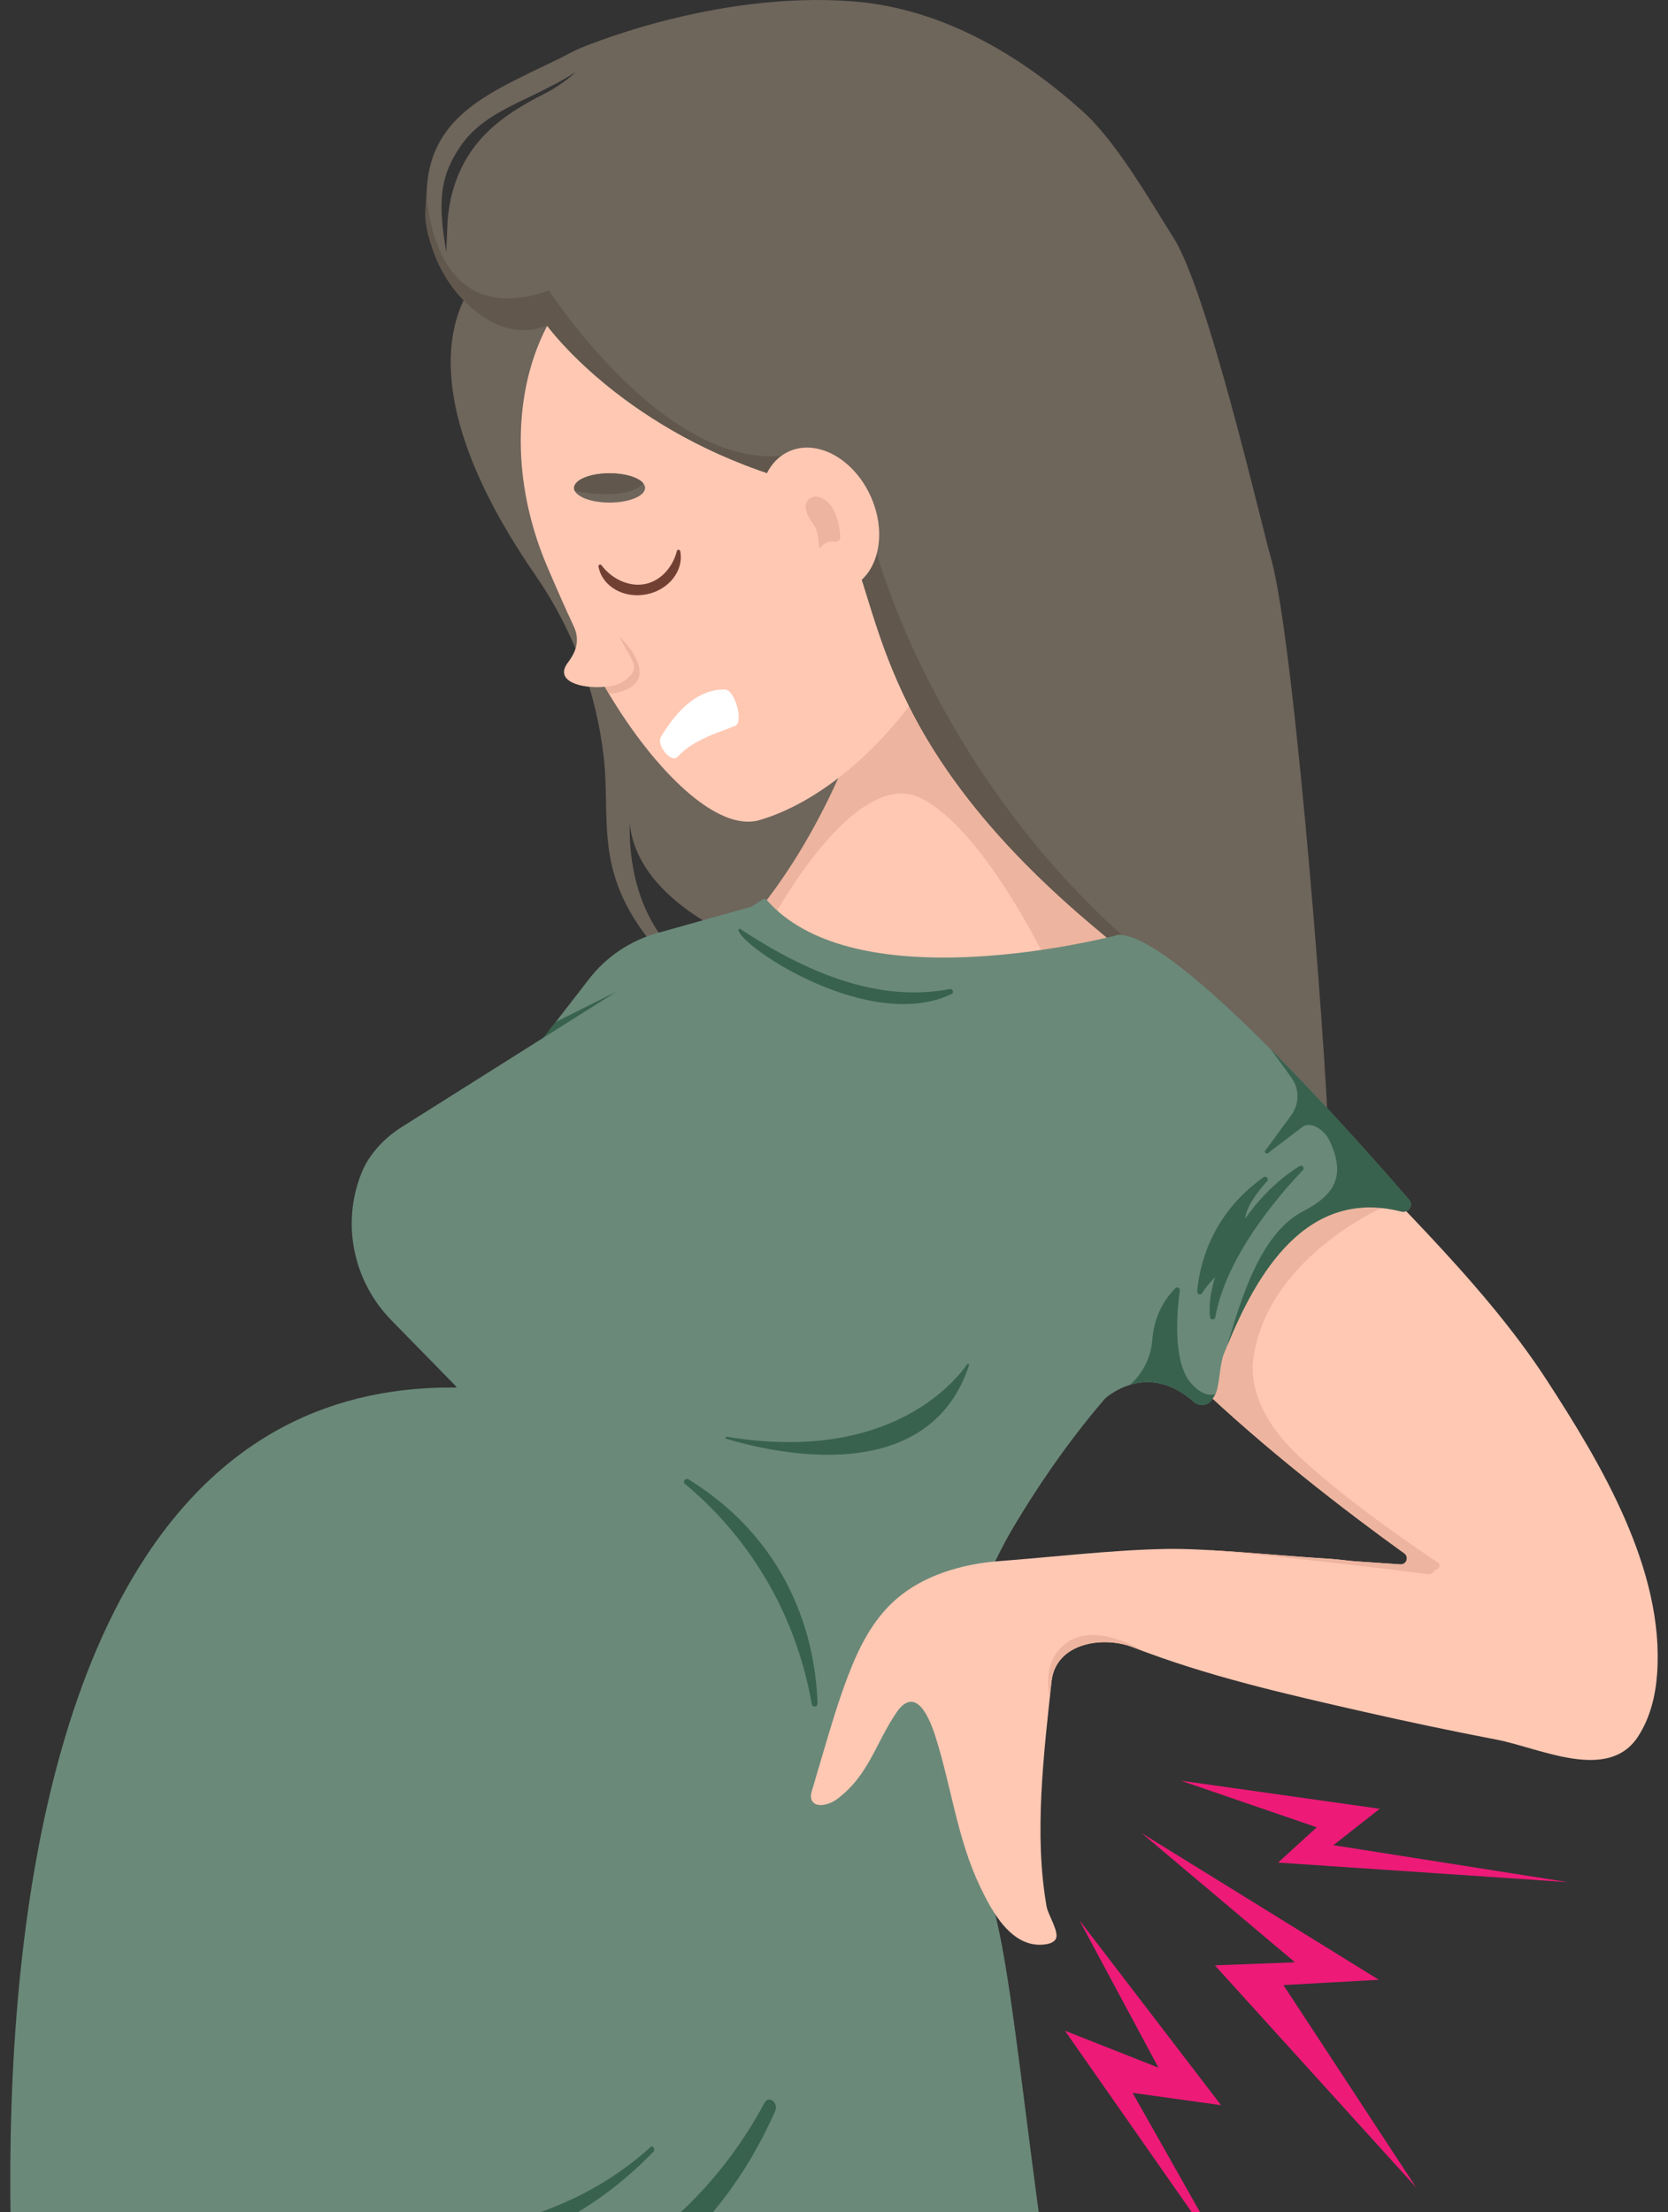
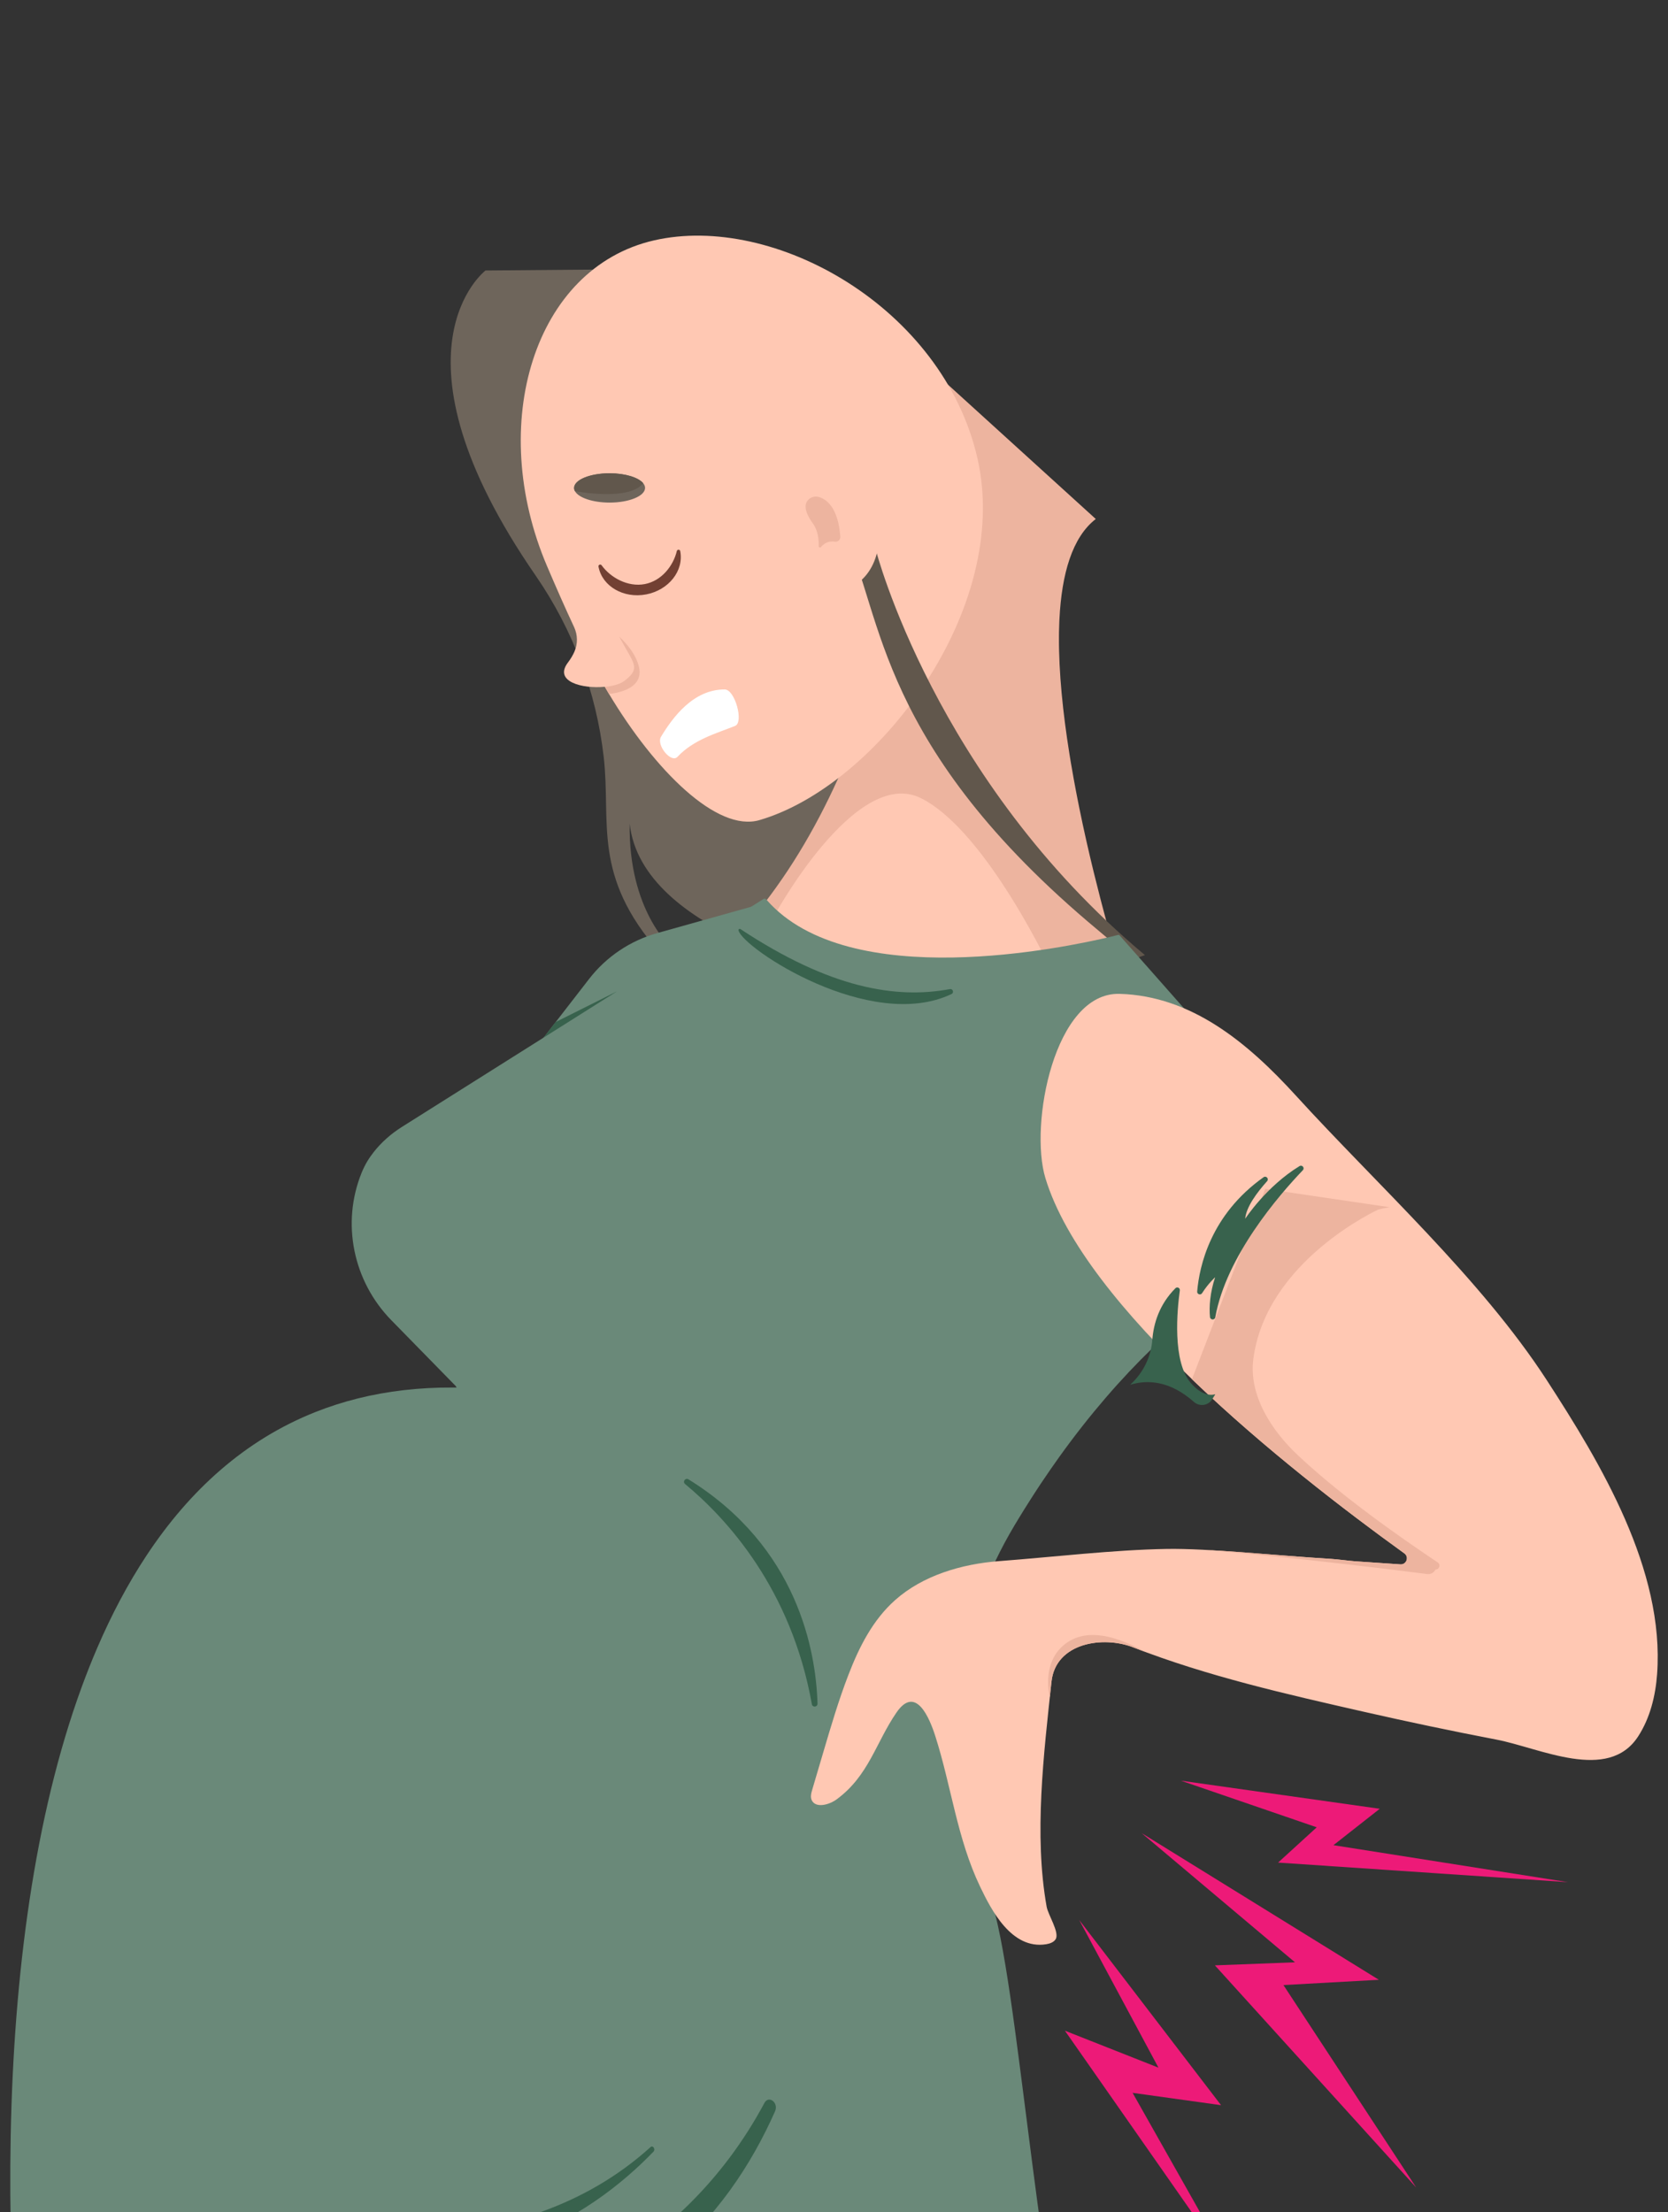
<svg xmlns="http://www.w3.org/2000/svg" width="132" height="175" viewBox="0 0 132 175" fill="none">
  <rect x="0" y="0" width="132" height="175" fill="#333333" stroke="none" />
  <g clip-path="url(#clip0_14744_54816)">
    <path d="M85.403 151.875L96.63 166.529L89.63 165.554L97.722 179.875L84.273 160.637L91.676 163.561L85.403 151.875Z" fill="#ED1A78" />
    <path d="M90.346 145.008L109.12 156.611L101.567 157.028L112.073 173.043L96.142 155.469L102.481 155.228L90.346 145.008Z" fill="#ED1A78" />
    <path d="M93.453 140.859L109.189 143.083L105.524 145.962L124.084 148.888L101.144 147.339L104.203 144.548L93.453 140.859Z" fill="#ED1A78" />
    <path d="M63.978 21.18L38.422 21.397C38.422 21.397 30.097 27.726 42.386 45.527C42.403 45.551 42.419 45.576 42.436 45.6C45.359 49.852 47.191 54.759 47.776 59.882C48.369 65.085 46.825 69.248 52.216 75.367L53.168 74.998C53.168 74.998 49.72 72.064 49.831 65.152C50.784 73.972 66.834 77.107 66.834 77.107L70.663 59.016L74.297 47.11L63.979 21.18H63.978Z" fill="#6E655B" />
    <path d="M89.64 79.9C89.64 79.9 42.474 90.537 57.846 74.52C58.605 73.729 59.326 72.905 60.012 72.052C60.075 71.975 60.137 71.898 60.197 71.82C60.318 71.669 60.438 71.516 60.554 71.363C60.559 71.358 60.563 71.352 60.567 71.347C60.626 71.27 60.685 71.194 60.742 71.117C60.803 71.038 60.862 70.959 60.921 70.88C60.975 70.809 61.028 70.737 61.08 70.666C61.092 70.649 61.104 70.633 61.116 70.615C61.229 70.465 61.338 70.313 61.446 70.161C62.062 69.3 62.646 68.416 63.199 67.514C64.369 65.607 65.403 63.619 66.318 61.596C66.322 61.587 66.325 61.577 66.33 61.567C66.33 61.566 66.332 61.565 66.332 61.563C66.333 61.561 66.334 61.559 66.334 61.559C66.339 61.546 66.344 61.532 66.35 61.516C66.352 61.514 66.353 61.511 66.353 61.509C66.359 61.495 66.363 61.48 66.369 61.464C66.378 61.437 66.386 61.409 66.395 61.381C66.398 61.366 66.402 61.35 66.407 61.334C66.411 61.319 66.413 61.305 66.416 61.29C66.419 61.28 66.42 61.27 66.422 61.259C66.424 61.247 66.426 61.236 66.427 61.224C66.429 61.212 66.43 61.2 66.431 61.189C66.432 61.181 66.433 61.173 66.433 61.165C66.434 61.15 66.435 61.135 66.435 61.12C66.435 61.11 66.435 61.099 66.434 61.089C66.434 61.077 66.433 61.066 66.431 61.054C66.43 61.043 66.428 61.033 66.426 61.023C66.424 61.012 66.421 61.002 66.419 60.992C66.417 60.985 66.415 60.978 66.413 60.972C66.412 60.97 66.412 60.968 66.411 60.967C66.409 60.958 66.405 60.95 66.401 60.942C66.397 60.933 66.393 60.923 66.387 60.915C66.383 60.908 66.38 60.902 66.375 60.896C66.371 60.891 66.367 60.884 66.362 60.88C66.361 60.879 66.36 60.878 66.36 60.877C66.357 60.874 66.354 60.87 66.352 60.868C66.347 60.863 66.342 60.857 66.337 60.853C66.319 60.837 66.299 60.822 66.275 60.811C66.268 60.806 66.26 60.804 66.253 60.801C66.237 60.794 66.219 60.788 66.2 60.784C66.191 60.78 66.181 60.779 66.171 60.777C66.161 60.775 66.151 60.773 66.14 60.772C66.129 60.77 66.117 60.769 66.104 60.768C66.084 60.767 66.064 60.766 66.041 60.768H66.031C66.017 60.768 66.005 60.769 65.992 60.771H65.99C65.99 60.771 65.987 60.771 65.985 60.771C65.959 60.773 65.931 60.777 65.902 60.782C65.887 60.784 65.87 60.787 65.853 60.791C65.837 60.793 65.821 60.797 65.805 60.8C65.793 60.803 65.781 60.806 65.769 60.809C65.756 60.812 65.745 60.815 65.733 60.818L65.731 60.82C65.712 60.824 65.693 60.829 65.673 60.836C65.654 60.841 65.634 60.848 65.613 60.854C65.498 60.891 65.368 60.941 65.22 61.006L66.061 60.494H66.061L66.77 60.062L67.061 59.884C67.075 59.85 67.089 59.816 67.104 59.781C67.132 59.715 67.16 59.648 67.186 59.581C73.255 44.775 73.302 28.867 73.302 28.867L86.716 41.055C84.853 42.497 84.021 45.389 83.84 48.976V48.978C83.836 49.038 83.834 49.098 83.831 49.159C83.819 49.436 83.811 49.716 83.805 50.001C83.803 50.122 83.802 50.246 83.802 50.37C83.785 53.213 84.115 56.399 84.625 59.599C84.661 59.822 84.697 60.045 84.734 60.268C84.809 60.715 84.887 61.16 84.968 61.605C85.028 61.938 85.091 62.272 85.154 62.603C85.196 62.825 85.239 63.046 85.283 63.266C85.326 63.486 85.37 63.706 85.415 63.925C85.504 64.363 85.596 64.799 85.688 65.231C85.758 65.554 85.828 65.877 85.9 66.197C85.948 66.41 85.995 66.622 86.043 66.832C86.115 67.148 86.188 67.462 86.261 67.773C86.31 67.98 86.359 68.185 86.408 68.39C86.457 68.594 86.506 68.797 86.555 68.998C86.728 69.703 86.901 70.389 87.072 71.051H87.072C87.094 71.133 87.114 71.215 87.136 71.297C87.157 71.378 87.178 71.459 87.199 71.539C87.241 71.7 87.284 71.858 87.326 72.015C87.331 72.035 87.336 72.057 87.341 72.076C87.388 72.254 87.435 72.429 87.482 72.602C87.53 72.775 87.575 72.946 87.622 73.114C87.66 73.255 87.698 73.395 87.737 73.533C87.777 73.68 87.817 73.823 87.856 73.966C87.891 74.09 87.925 74.213 87.96 74.334C88.047 74.648 88.134 74.951 88.217 75.243C88.238 75.312 88.258 75.382 88.277 75.45C88.302 75.534 88.326 75.618 88.35 75.701C88.361 75.74 88.372 75.778 88.384 75.817C89.116 78.332 89.64 79.902 89.64 79.902V79.9Z" fill="#EDB49F" />
    <path d="M61.119 72.707C61.119 72.707 67.656 60.531 72.885 63.14C78.115 65.749 83.344 77.056 83.344 77.056C83.344 77.056 65.913 80.1 61.119 72.707Z" fill="#FFC8B3" />
    <path d="M77.345 36.225C74.599 24.301 61.229 16.843 51.752 19.016C42.275 21.189 38.49 33.539 43.296 44.795C43.641 45.603 43.981 46.39 44.319 47.154V47.156C44.368 47.264 44.416 47.373 44.464 47.48C44.615 47.819 44.765 48.153 44.914 48.483C45.087 48.862 45.258 49.234 45.43 49.601C45.72 50.22 45.733 50.937 45.453 51.561C45.326 51.844 45.159 52.127 44.945 52.409C43.797 53.923 46.084 54.5 47.862 54.327C47.971 54.515 48.081 54.703 48.193 54.89C51.81 60.932 56.739 65.854 60.1 64.875C69.435 62.158 80.091 48.149 77.345 36.225Z" fill="#FFC8B3" />
-     <path d="M100.58 44.151C99.834 41.581 95.597 23.114 92.882 18.832C91.175 16.141 88.399 11.267 85.745 8.867C79.032 2.796 72.698 0.505 67.475 0.105C56.361 -0.747 45.741 3.886 45.741 3.886C44.852 4.309 44.366 4.583 44.366 4.583L42.08 5.684C39.462 6.966 36.755 8.293 35.174 10.608C34.313 11.866 33.857 13.296 33.779 14.976C33.77 15.168 33.758 15.346 33.747 15.512C33.646 16.954 33.497 17.561 34.269 19.796C34.786 21.294 35.617 22.651 36.687 23.755C36.851 23.924 37.02 24.087 37.194 24.244C38.486 25.406 39.807 26.032 41.13 26.112C41.386 26.127 41.641 26.122 41.897 26.097C41.897 26.097 41.897 26.097 41.898 26.097C41.92 26.095 41.942 26.093 41.964 26.09C42.352 26.047 42.737 25.955 43.118 25.815H43.118C43.181 25.802 43.244 25.788 43.307 25.776H43.309C43.309 25.776 48.965 33.618 61.166 37.58C61.451 37.672 61.723 37.77 61.983 37.873C64.567 38.898 65.942 40.445 66.931 42.496C69.854 48.557 69.414 59.036 86.876 73.572C87.779 74.323 88.68 75.112 89.569 75.918C95.73 81.496 101.376 87.876 103.679 88.17L105.132 91.407C105.351 88.349 102.517 50.819 100.58 44.151ZM36.438 11.571C37.923 9.398 40.219 8.498 42.761 7.251L44.137 6.539C44.616 6.278 45.1 5.998 45.578 5.702C45.12 6.104 44.637 6.479 44.117 6.819C43.774 7.043 43.414 7.251 43.035 7.441C39.508 9.206 37.124 11.19 35.987 14.591C35.636 15.64 35.448 16.737 35.402 17.843L35.315 19.944C34.654 15.989 34.778 14.001 36.438 11.571Z" fill="#6E655B" />
    <path d="M90.606 75.554L89.57 75.913C88.68 75.108 87.78 74.319 86.877 73.568C69.415 59.032 69.855 48.553 66.932 42.492L67.365 42.117L69.302 43.47C69.302 43.47 73.95 61.638 90.606 75.554Z" fill="#61574C" />
-     <path d="M63.103 35.836L61.983 37.868C61.723 37.766 61.451 37.667 61.166 37.575C48.965 33.613 43.309 25.771 43.309 25.771H43.307C43.244 25.784 43.181 25.797 43.118 25.81H43.118C42.737 25.95 42.352 26.042 41.964 26.085C41.942 26.088 41.92 26.09 41.898 26.092C41.898 26.092 41.898 26.092 41.897 26.092C41.641 26.118 41.386 26.122 41.13 26.108C39.807 26.027 38.486 25.401 37.194 24.239C37.02 24.082 36.851 23.92 36.687 23.751C35.617 22.646 34.786 21.29 34.269 19.791C33.497 17.556 33.646 16.949 33.747 15.508C34.081 18.91 35.706 25.704 43.445 22.983C43.445 22.983 53.322 38.252 63.103 35.836Z" fill="#61574C" />
    <path d="M52.309 58.283C53.227 56.765 54.855 54.529 57.356 54.539C58.163 54.542 58.875 57.142 58.175 57.422C56.68 58.019 54.882 58.51 53.613 59.87C53.117 60.402 51.913 58.938 52.309 58.283Z" fill="white" />
    <path d="M48.196 54.898C48.084 54.712 47.974 54.525 47.865 54.336C48.504 54.274 49.078 54.115 49.403 53.867C50.572 52.977 50.274 52.611 49.499 51.258C49.379 51.048 49.208 50.738 49 50.359C49.673 50.987 50.346 51.818 50.565 52.756C50.945 54.39 49.081 54.799 48.196 54.898Z" fill="#EDB49F" />
    <path d="M53.832 43.6C54.13 45.147 52.923 46.677 51.137 47.02C49.351 47.362 47.663 46.385 47.365 44.839C47.364 44.833 47.363 44.828 47.362 44.822C47.335 44.678 47.525 44.599 47.611 44.718C48.321 45.701 49.693 46.459 51.03 46.203C52.361 45.948 53.282 44.759 53.561 43.591C53.596 43.447 53.803 43.449 53.831 43.594C53.831 43.596 53.832 43.598 53.832 43.6Z" fill="#724033" />
    <path d="M51.048 38.597C51.048 39.237 49.791 39.757 48.24 39.757C46.906 39.757 45.789 39.373 45.502 38.858C45.456 38.773 45.432 38.687 45.432 38.597C45.432 37.957 46.689 37.438 48.24 37.438C49.475 37.438 50.524 37.767 50.9 38.225C50.996 38.342 51.048 38.467 51.048 38.597Z" fill="#6E655B" />
    <path d="M50.9 38.225C49.988 39.375 47.173 39.13 45.502 38.858C45.456 38.773 45.432 38.687 45.432 38.597C45.432 37.957 46.689 37.438 48.24 37.438C49.475 37.438 50.524 37.767 50.9 38.225Z" fill="#61574C" />
    <path d="M68.829 39.101C70.235 42.04 69.597 45.312 67.406 46.41C65.214 47.508 62.297 46.015 60.891 43.076C59.486 40.137 60.123 36.865 62.315 35.767C64.507 34.669 67.423 36.162 68.829 39.101Z" fill="#FFC8B3" />
    <path d="M64.968 43.273C65.174 43.03 65.534 42.758 66.076 42.848C66.308 42.886 66.514 42.694 66.499 42.46C66.438 41.539 66.145 39.699 64.793 39.314C64.233 39.154 63.68 39.608 63.755 40.183C63.795 40.495 63.955 40.898 64.332 41.414C64.756 41.993 64.805 42.75 64.79 43.204C64.786 43.3 64.906 43.346 64.968 43.273L64.968 43.273Z" fill="#EDB49F" />
    <path d="M60.012 71.57L52.011 73.812C49.87 74.412 47.98 75.683 46.62 77.438L39.928 86.075L59.55 75.394L60.012 71.57Z" fill="#6A8979" />
    <path d="M41.326 84.264L41.713 85.078L48.808 78.43L43.974 80.847L41.326 84.264Z" fill="#38624D" />
    <path d="M106.775 94.574C106.774 94.723 106.743 94.868 106.686 95.013C106.577 95.286 106.369 95.554 106.071 95.831C105.238 96.604 103.706 97.445 101.687 98.666C100.983 99.093 100.221 99.565 99.408 100.097C98.712 100.551 97.98 101.05 97.216 101.602C97.085 101.696 96.953 101.792 96.821 101.89C96.483 102.138 96.139 102.397 95.791 102.666C94.941 103.323 94.06 104.044 93.155 104.84C92.627 105.303 92.091 105.792 91.548 106.309C91.421 106.43 91.295 106.551 91.168 106.675C89.973 107.833 88.746 109.124 87.502 110.57C86.295 111.971 85.072 113.517 83.844 115.227C83.384 115.869 82.923 116.534 82.462 117.222V117.223C82.409 117.301 82.358 117.379 82.305 117.457C82.254 117.535 82.202 117.614 82.149 117.693C82.098 117.772 82.046 117.851 81.994 117.93C81.942 118.01 81.89 118.089 81.838 118.169C81.774 118.267 81.711 118.367 81.647 118.466C81.456 118.764 81.265 119.066 81.073 119.373C81.051 119.408 81.029 119.445 81.006 119.481C80.907 119.64 80.809 119.8 80.71 119.962C80.68 120.011 80.649 120.061 80.619 120.11C80.499 120.307 80.38 120.505 80.26 120.705C80.26 120.706 80.26 120.707 80.259 120.708C79.741 121.575 79.234 122.513 78.756 123.517C75.703 129.935 73.859 139.036 78.125 149.4C78.14 149.437 78.154 149.472 78.169 149.509C78.375 150.032 78.572 150.677 78.761 151.434C79.317 153.65 79.813 156.817 80.332 160.64C80.544 162.207 80.761 163.884 80.987 165.651C82.803 179.859 85.231 199.891 91.217 215.24C92.999 219.807 95.095 223.961 97.585 227.422H9.518C7.493 224.054 5.133 215.577 3.381 204.625C0.05 183.798 -1.08 154.021 6.481 133.407C6.863 132.366 7.266 131.35 7.693 130.359C8.824 127.732 10.116 125.285 11.585 123.062C15.011 117.877 19.399 113.908 24.946 111.705C27.105 110.847 29.441 110.256 31.963 109.966C31.963 109.966 31.963 109.966 31.964 109.966C33.214 109.822 34.511 109.752 35.856 109.76C35.917 109.76 35.979 109.761 36.041 109.762C36.059 109.762 36.077 109.762 36.095 109.762C36.107 109.762 36.12 109.762 36.133 109.763L36.129 109.755L36.07 109.647L30.969 104.436C27.946 101.348 26.995 96.763 28.62 92.763C28.88 92.124 29.197 91.615 29.564 91.147C30.187 90.353 30.953 89.682 31.808 89.143L43.021 82.078L48.806 78.432L48.806 78.431L59.458 71.72L60.424 71.111C60.491 71.068 60.579 71.082 60.631 71.142C60.647 71.161 60.664 71.181 60.681 71.199C60.681 71.199 60.681 71.2 60.681 71.2C67.173 78.59 84.322 74.958 87.895 74.102C88.158 74.038 88.348 73.991 88.454 73.963C88.464 73.961 88.474 73.958 88.482 73.956C88.526 73.945 88.572 73.959 88.602 73.993L93.693 79.758L101.719 88.847L102.415 89.636L105.686 93.342L106.775 94.574H106.775Z" fill="#6A8979" />
    <path d="M58.596 73.494C58.519 73.443 58.42 73.513 58.443 73.603C58.796 75.021 68.88 81.692 75.3 78.633C75.518 78.53 75.409 78.199 75.173 78.243C70.884 79.038 65.685 78.177 58.596 73.494V73.494Z" fill="#38624D" />
    <path d="M34.389 184.476C41.785 183.063 53.798 178.86 60.493 166.355C60.837 165.713 61.635 166.335 61.336 167.011C57.629 175.378 50.032 184.397 34.475 185.279C34.065 185.303 33.984 184.554 34.389 184.476Z" fill="#38624D" />
    <path d="M19.273 175.98C19.034 175.882 19.113 175.442 19.36 175.5C25.747 177.008 41.062 179.28 51.483 169.842C51.671 169.672 51.893 170.019 51.715 170.204C47.007 175.083 36.299 182.959 19.273 175.981V175.98Z" fill="#38624D" />
    <path d="M54.215 117.394C57.499 120.11 62.616 125.666 64.248 134.811C64.297 135.085 64.704 135.044 64.696 134.766C64.568 130.604 63.136 122.379 54.483 117.022C54.239 116.871 53.994 117.212 54.215 117.394V117.394Z" fill="#38624D" />
-     <path d="M57.473 113.812C61.283 114.958 73.466 117.764 76.687 107.998C76.717 107.91 76.597 107.849 76.542 107.925C75.271 109.706 69.973 115.716 57.51 113.653C57.409 113.636 57.374 113.783 57.473 113.812Z" fill="#38624D" />
    <path d="M102.548 86.662C98.723 82.466 94.29 78.787 88.608 78.619C83.436 78.466 81.445 88.953 82.728 93.189C85.831 103.434 101.779 116.137 111.136 122.88C111.529 123.163 111.304 123.781 110.822 123.748L107.228 123.504C106.795 123.474 105.823 123.345 105.389 123.319C101.086 123.061 95.626 122.47 92.308 122.528C88.063 122.602 83.36 123.167 79.076 123.491C76.064 123.718 73.017 124.64 70.847 126.566C69.049 128.161 67.98 130.316 67.145 132.478C66.371 134.484 65.764 136.54 65.157 138.595C64.864 139.589 64.57 140.583 64.276 141.577C64.194 141.855 64.113 142.162 64.247 142.423C64.568 143.052 65.618 142.773 66.209 142.338C68.752 140.467 69.302 137.863 70.939 135.476C72.471 133.243 73.562 135.915 74.014 137.326C75.278 141.264 75.742 145.438 77.553 149.223C78.433 151.062 80.039 154.239 82.787 153.799C83.088 153.751 83.406 153.636 83.547 153.389C83.854 152.855 82.947 151.486 82.828 150.832C81.812 145.146 82.602 138.734 83.211 133.034C83.542 129.93 87.311 129.39 89.665 130.308C95.549 132.604 101.826 134.02 107.971 135.418C111.442 136.207 114.927 136.94 118.424 137.611C121.885 138.275 127.264 141.019 129.639 137.355C130.586 135.895 131.011 134.149 131.137 132.433C131.744 124.189 126.684 115.761 122.394 109.158C117.176 101.128 108.992 93.733 102.548 86.662Z" fill="#FFC8B3" />
    <path d="M84.06 130.242C82.409 131.758 83.077 134.254 83.077 134.254C83.121 133.844 83.165 133.436 83.208 133.033C83.54 129.929 87.309 129.389 89.663 130.307C89.995 130.437 90.328 130.563 90.662 130.687C87.73 129.058 85.529 128.893 84.06 130.242Z" fill="#EDB49F" />
    <path d="M99.185 107.496C98.812 110.327 100.568 113.114 102.745 115.153C104.858 117.132 108.28 119.921 113.775 123.593C114.03 123.763 113.91 124.159 113.603 124.159C113.48 124.406 113.213 124.548 112.939 124.513C110.922 124.255 102.595 123.21 95.398 122.604C98.49 122.766 102.248 123.132 105.389 123.32C105.823 123.346 106.795 123.475 107.228 123.505L110.821 123.749C111.304 123.781 111.528 123.163 111.136 122.88C106.384 119.456 99.934 114.495 94.328 109.101L100.128 94.047L109.973 95.497C109.973 95.497 109.638 95.542 109.085 95.675C109.085 95.675 100.208 99.719 99.185 107.496V107.496Z" fill="#EDB49F" />
-     <path d="M111.646 95.374C111.641 95.405 111.633 95.437 111.623 95.467C111.616 95.484 111.61 95.501 111.602 95.517C111.591 95.543 111.578 95.566 111.564 95.59C111.539 95.628 111.51 95.664 111.476 95.696H111.476C111.463 95.709 111.449 95.72 111.435 95.732H111.434C111.425 95.74 111.414 95.748 111.403 95.756C111.396 95.761 111.387 95.766 111.379 95.772C111.355 95.787 111.328 95.8 111.301 95.812C111.301 95.812 111.301 95.811 111.3 95.812C111.263 95.828 111.224 95.839 111.183 95.846C111.169 95.848 111.155 95.851 111.141 95.852C111.12 95.854 111.1 95.855 111.078 95.855C111.041 95.855 111.002 95.867 110.966 95.858C103.358 93.874 99.418 100.823 97.11 106.462C97.012 106.702 96.917 106.939 96.825 107.174C96.523 107.937 96.488 109.795 96.174 110.296C96.084 110.439 96.001 110.573 95.924 110.697C95.614 111.199 94.926 111.294 94.483 110.903C92.557 109.197 90.777 109.135 89.436 109.544C87.938 110 86.987 111.042 86.987 111.042L81.286 103.416L76.133 90.362L79.238 80.67L88.439 73.981C88.47 73.959 88.507 73.945 88.544 73.945C90.877 73.946 95.757 78.183 100.535 82.98C104.441 86.9 108.278 91.194 110.599 93.853C110.681 93.947 110.76 94.037 110.838 94.126C110.85 94.141 110.863 94.155 110.875 94.169C110.945 94.249 111.012 94.327 111.077 94.402C111.235 94.583 111.381 94.752 111.515 94.908C111.551 94.95 111.58 94.995 111.602 95.04C111.617 95.071 111.628 95.103 111.637 95.135C111.641 95.151 111.644 95.166 111.647 95.182C111.658 95.247 111.658 95.311 111.647 95.374H111.646Z" fill="#6A8979" />
-     <path d="M111.648 95.371C111.643 95.402 111.635 95.434 111.624 95.464C111.617 95.481 111.611 95.498 111.604 95.514C111.593 95.54 111.58 95.563 111.565 95.587C111.54 95.625 111.511 95.661 111.478 95.693H111.477C111.464 95.706 111.451 95.717 111.436 95.729H111.436C111.426 95.737 111.416 95.745 111.405 95.753C111.397 95.758 111.389 95.763 111.381 95.769C111.355 95.784 111.33 95.797 111.302 95.809C111.302 95.809 111.302 95.808 111.302 95.809C111.265 95.824 111.226 95.835 111.185 95.843C111.171 95.845 111.157 95.848 111.143 95.849C111.122 95.851 111.101 95.852 111.079 95.852C111.043 95.852 111.005 95.854 110.968 95.855C103.36 93.871 99.419 100.82 97.111 106.459C98.239 102.664 99.767 97.557 103.102 95.831C105.351 94.666 106.661 93.229 105.201 90.207C104.816 89.41 103.729 88.619 103.036 89.172L100.347 91.214C100.229 91.308 100.06 91.188 100.111 91.046L102.178 88.231C102.79 87.397 102.854 86.266 102.296 85.395C102.277 85.365 102.257 85.335 102.237 85.306C101.674 84.501 101.098 83.717 100.537 82.977C104.443 86.897 108.28 91.191 110.601 93.85C110.682 93.944 110.762 94.034 110.839 94.123C110.852 94.138 110.864 94.152 110.877 94.166C110.946 94.246 111.014 94.324 111.079 94.399C111.236 94.58 111.383 94.749 111.517 94.905C111.553 94.947 111.582 94.992 111.604 95.037C111.618 95.068 111.63 95.1 111.638 95.132C111.643 95.148 111.646 95.163 111.649 95.179C111.66 95.244 111.66 95.308 111.649 95.371H111.648Z" fill="#38624D" />
    <path d="M103.103 92.569C101.188 94.57 97.039 99.37 96.173 104.201C96.13 104.443 95.781 104.429 95.755 104.185C95.672 103.381 95.765 102.225 96.161 101.039C96.161 101.039 95.614 101.527 95.128 102.297C95.011 102.482 94.722 102.382 94.741 102.163C94.912 100.156 95.8 96.099 99.994 93.124C100.2 92.978 100.443 93.249 100.274 93.437C99.487 94.313 98.612 95.481 98.542 96.408C98.542 96.408 100.191 93.865 102.837 92.245C103.049 92.115 103.274 92.389 103.102 92.569L103.103 92.569Z" fill="#38624D" />
    <path d="M96.176 110.293C96.086 110.436 96.003 110.57 95.926 110.694C95.616 111.197 94.928 111.292 94.485 110.9C92.559 109.195 90.779 109.133 89.438 109.542C89.451 109.529 89.465 109.515 89.48 109.501C90.472 108.582 91.089 107.335 91.191 105.988C91.288 104.714 91.73 103.2 93.019 101.905C93.158 101.766 93.394 101.882 93.368 102.076C93.158 103.593 92.754 107.709 94.249 109.414C95.007 110.277 95.664 110.423 96.176 110.294V110.293Z" fill="#38624D" />
  </g>
  <defs>
    <clipPath id="clip0_14744_54816">
      <rect width="130.374" height="175" fill="white" transform="translate(0.812)" />
    </clipPath>
  </defs>
</svg>